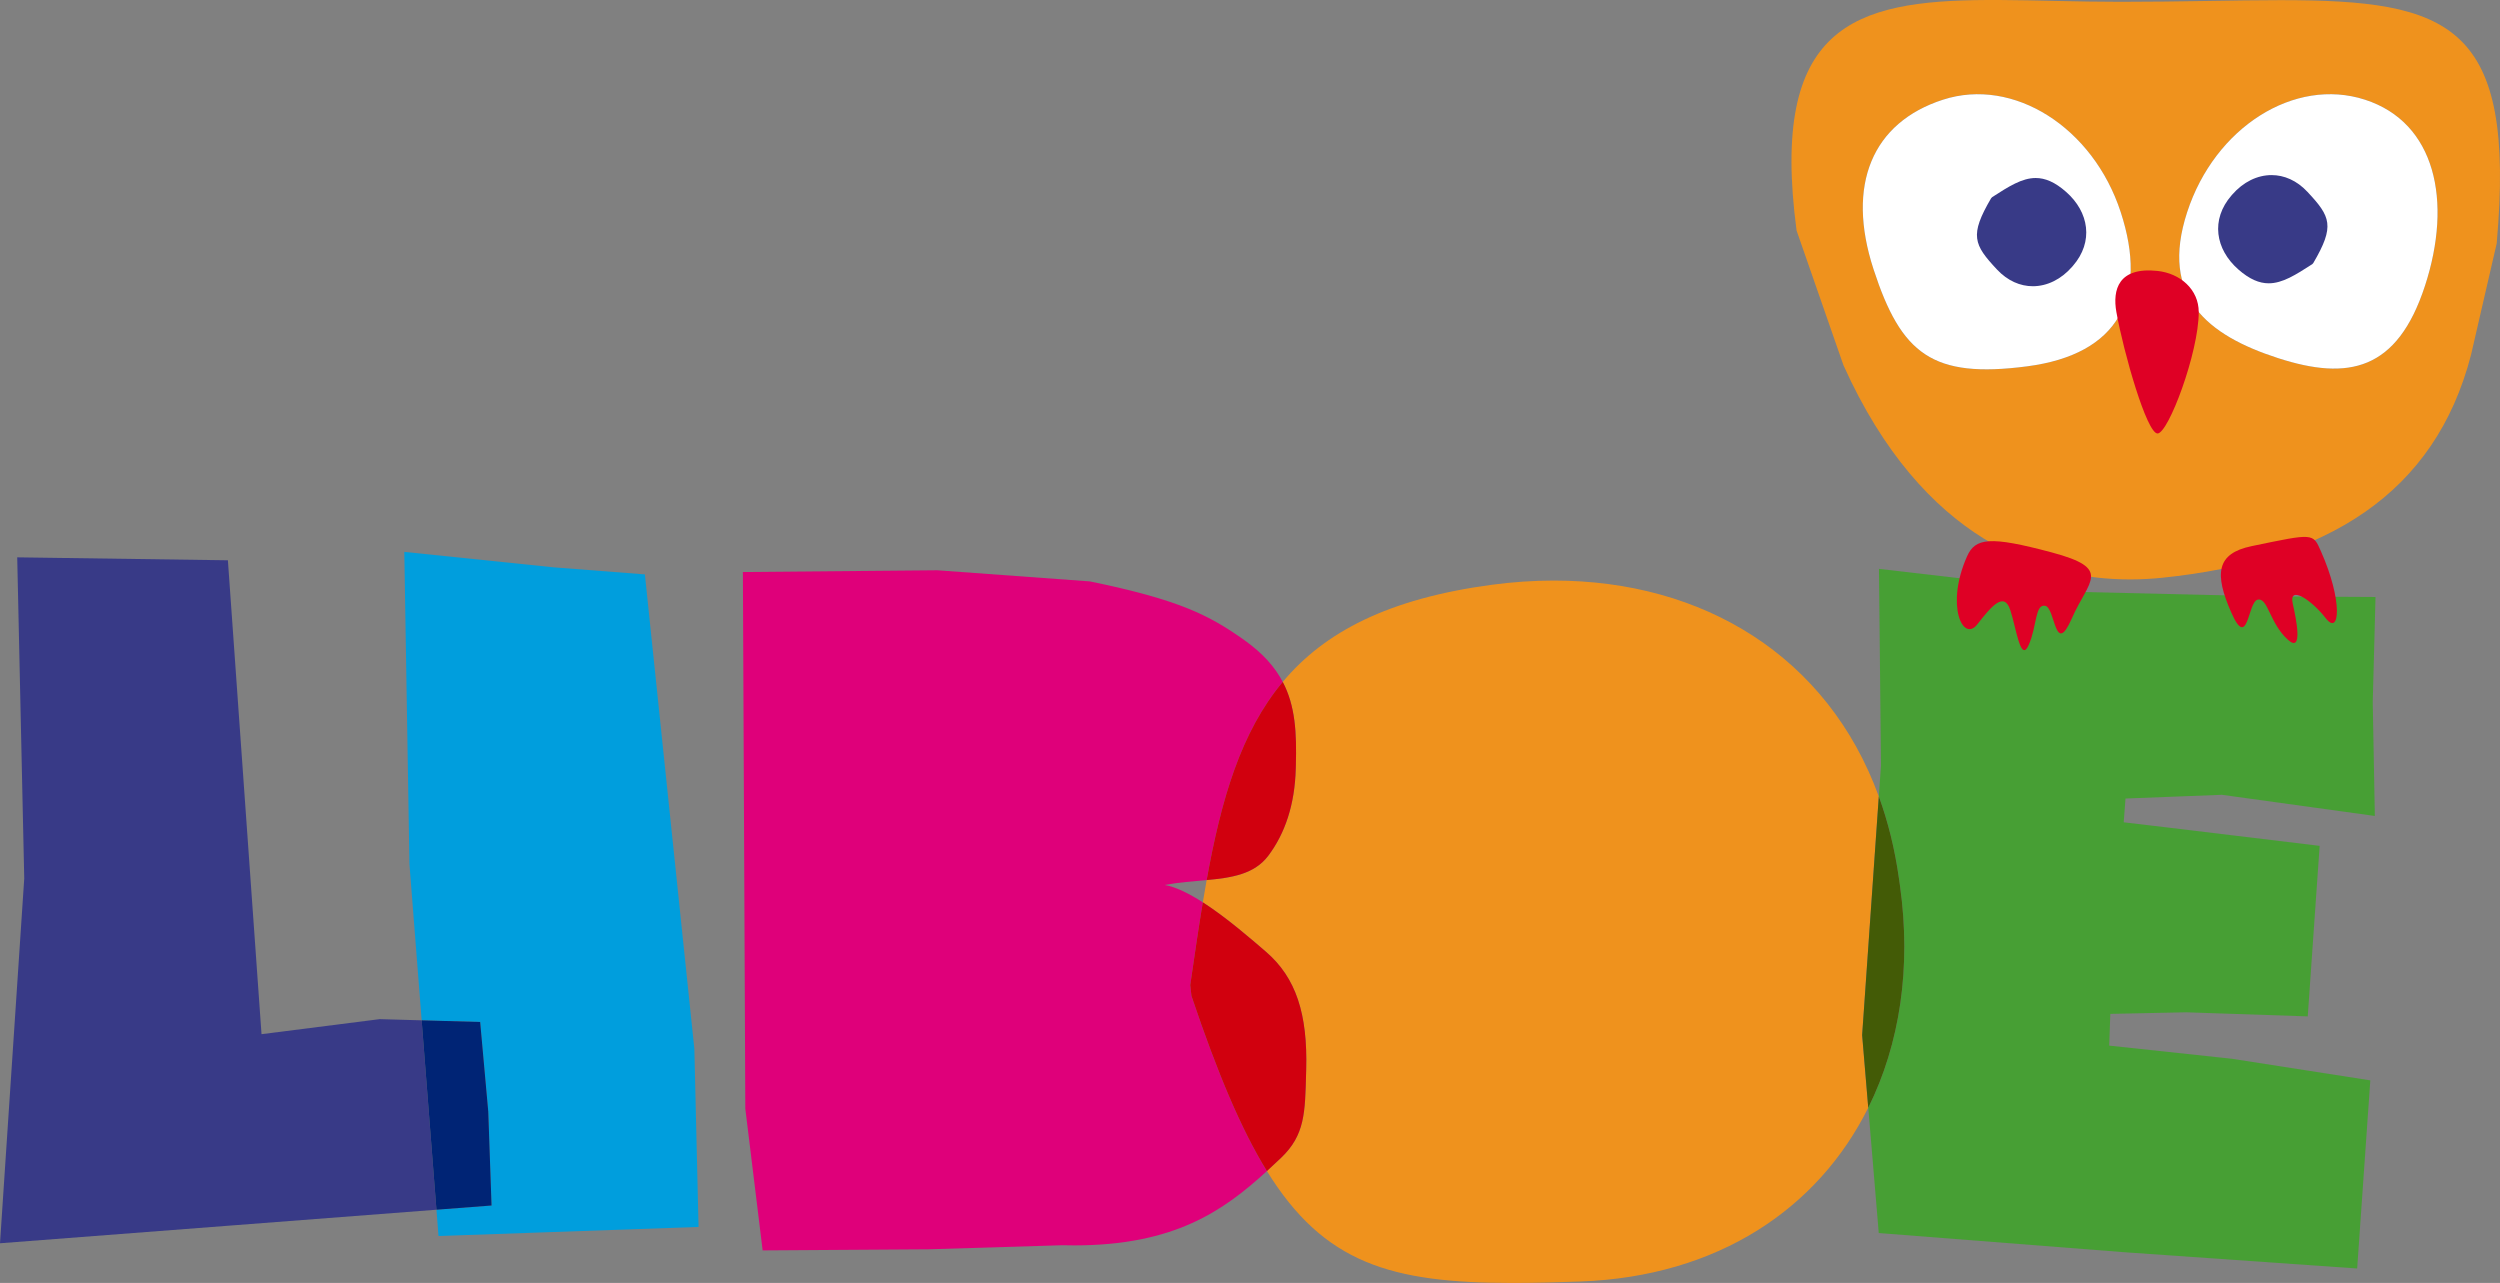
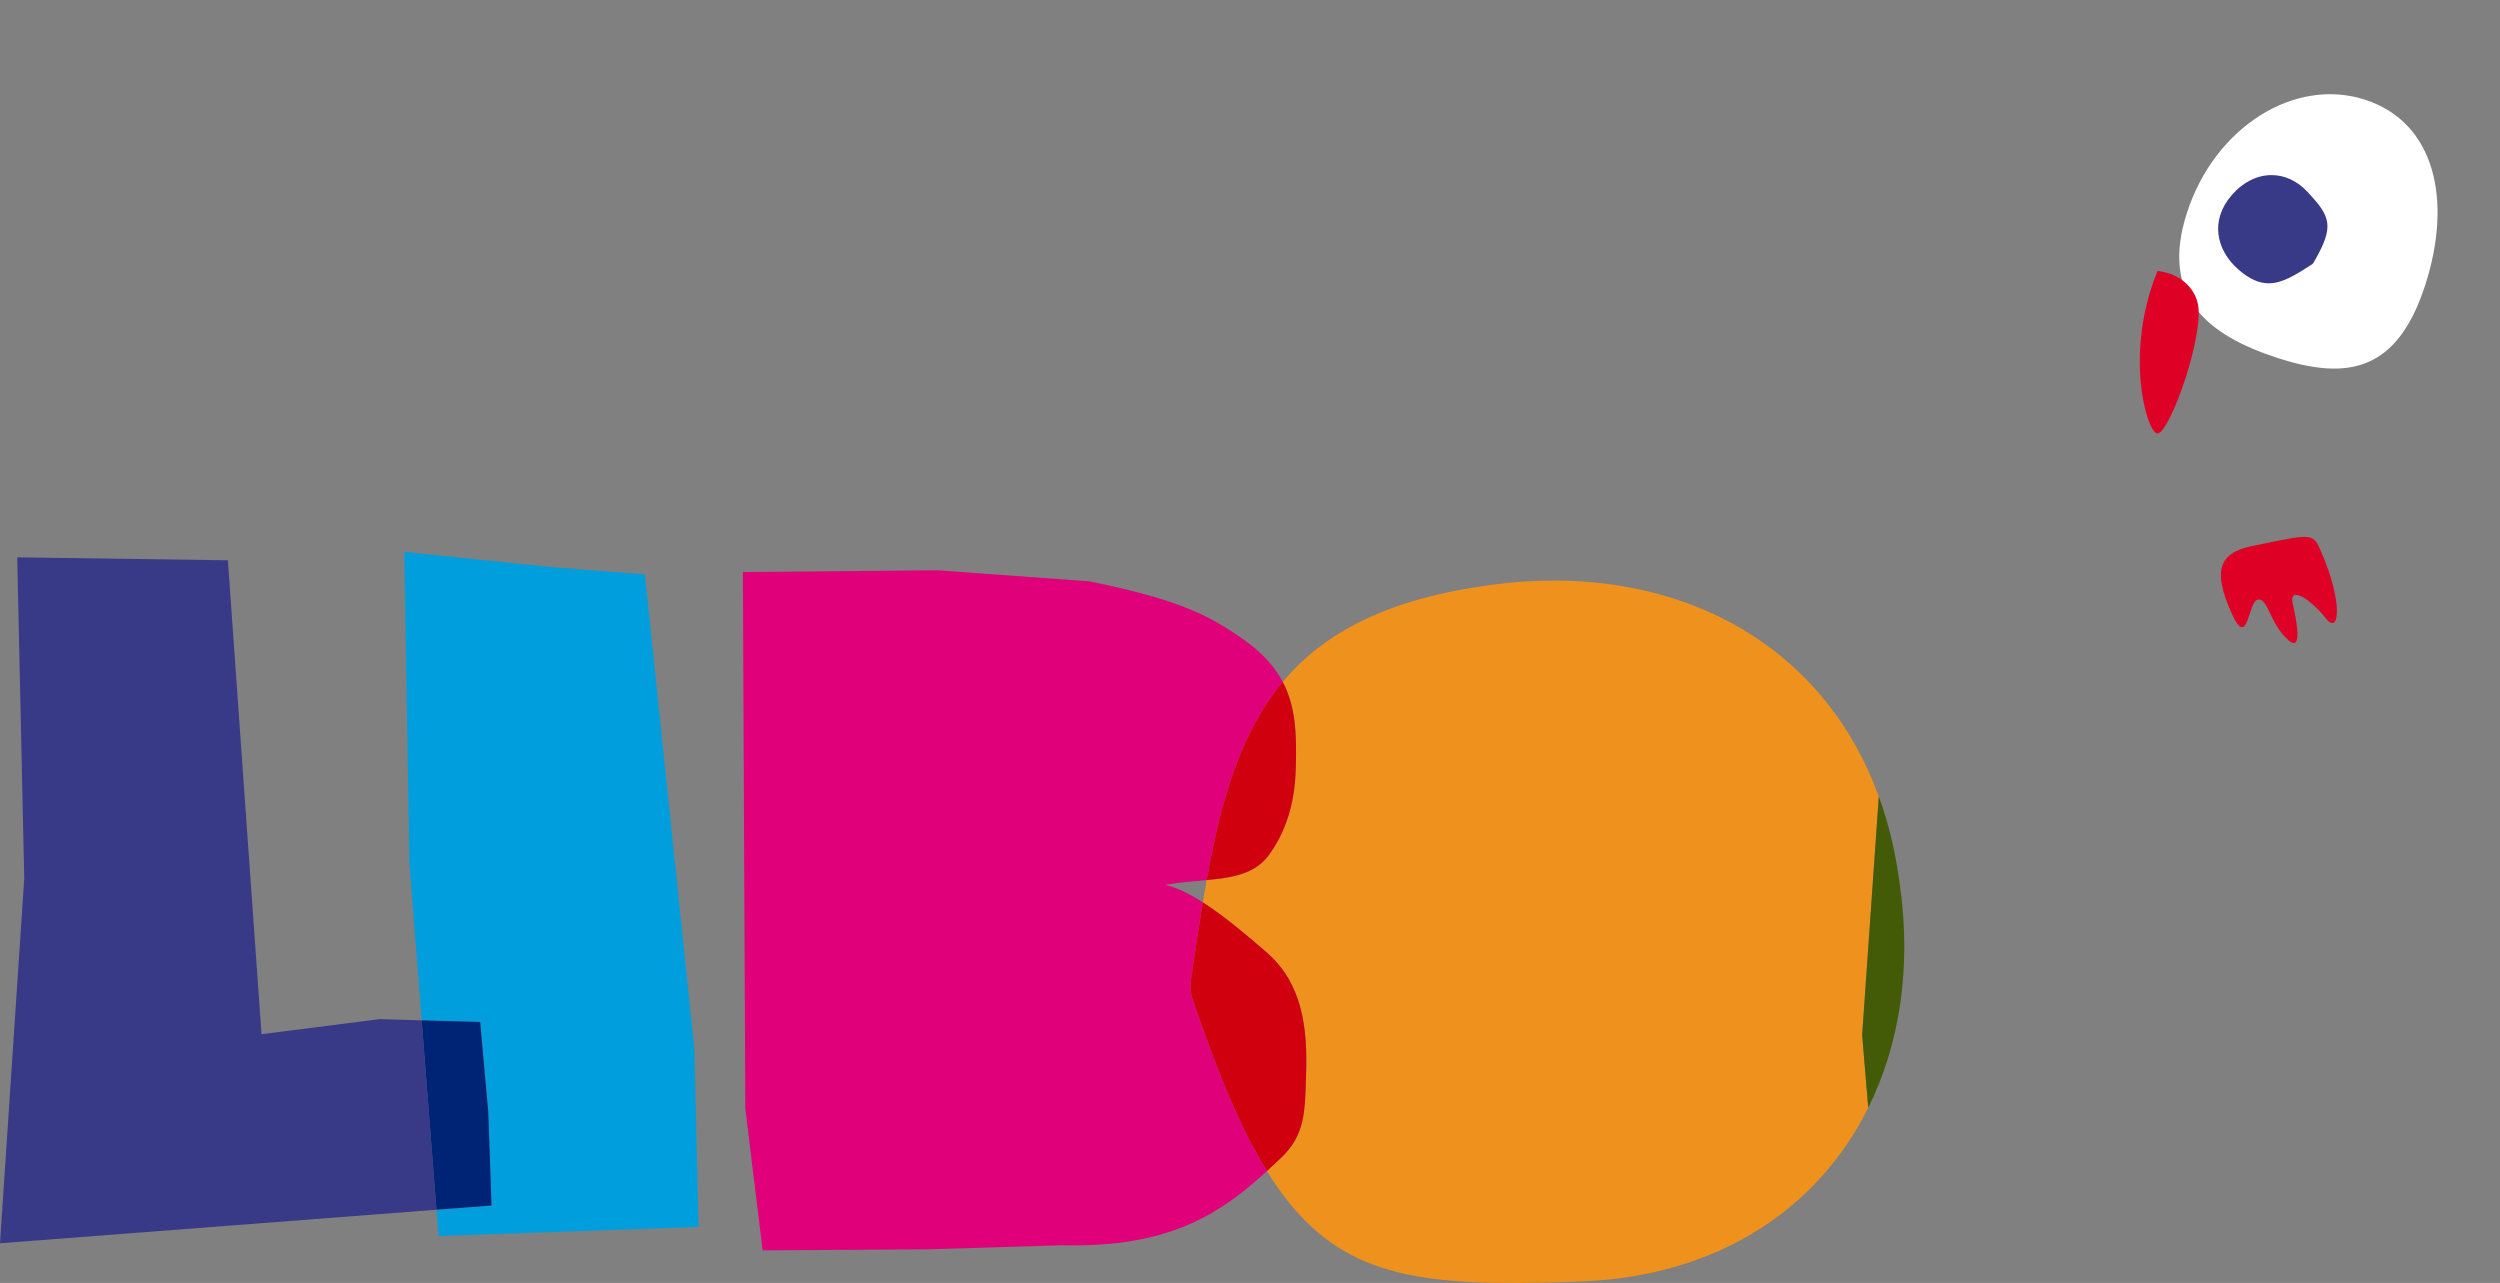
<svg xmlns="http://www.w3.org/2000/svg" version="1.1" x="0px" y="0px" width="172.207px" height="88.374px" viewBox="0 0 172.207 88.374" style="enable-background:new 0 0 172.207 88.374;" xml:space="preserve">
  <rect x="0" y="0" width="172.207" height="88.374" fill="#808080" stroke="none" />
  <style type="text/css">
	.st0{fill:#383A87;}
	.st1{fill:#009EDD;}
	.st2{fill:#002475;}
	.st3{fill:#DF007A;}
	.st4{fill:#EF921D;}
	.st5{fill:#D1000E;}
	.st6{fill:#479F34;}
	.st7{fill:#435B06;}
	.st8{fill:#FFFFFF;}
	.st9{fill:#DF0025;}
</style>
  <defs>
</defs>
  <g>
    <g>
      <g>
        <g>
          <polyline class="st0" points="1.186,38.391 1.67,60.51 0,85.639 15.605,84.44 30.064,83.329 29.045,70.283 26.157,70.201       18.014,71.237 16.513,50.085 15.698,38.594 1.186,38.391     " />
        </g>
        <g>
          <polyline class="st1" points="27.85,38.016 28.203,59.512 29.045,70.283 33.075,70.397 33.633,76.573 33.859,83.038       30.064,83.329 30.205,85.141 37.557,84.884 48.119,84.515 47.829,72.246 44.422,39.566 38.112,39.077 27.85,38.016     " />
          <polyline class="st2" points="29.045,70.283 30.064,83.329 33.859,83.038 33.633,76.573 33.075,70.397 29.045,70.283     " />
        </g>
        <g>
          <path class="st3" d="M64.566,39.282l-13.394,0.121l0.167,36.962l1.194,9.766l11.438-0.076l9.198-0.28      c0.279,0.007,0.555,0.011,0.823,0.011c6.896,0,10.275-2.372,13.277-5.12c-1.78-2.88-3.418-6.788-5.198-12.065l-0.084-0.743      c0.29-1.992,0.566-3.895,0.866-5.703c-0.94-0.604-1.864-1.069-2.629-1.196c0.985-0.185,1.968-0.25,2.894-0.337      c1.008-5.59,2.361-10.2,5.242-13.65c-0.537-1.025-1.372-1.974-2.653-2.883c-2.427-1.725-4.496-2.777-10.635-4.041L64.566,39.282      " />
        </g>
        <g>
          <path class="st4" d="M107.034,39.991c-1.403,0-2.837,0.097-4.295,0.293c-7.102,0.955-11.502,3.244-14.379,6.688      c0.87,1.658,0.961,3.514,0.903,5.716l-0.007,0.256c-0.065,2.478-0.738,4.462-1.889,5.996c-0.958,1.277-2.5,1.519-4.249,1.682      c-0.091,0.503-0.179,1.013-0.265,1.532c1.66,1.066,3.37,2.565,4.34,3.398c2.098,1.801,2.88,4.322,2.781,8.107l-0.007,0.256      c-0.072,2.719-0.073,4.272-1.729,5.843c-0.322,0.305-0.643,0.608-0.97,0.907c3.934,6.365,8.559,7.709,16.928,7.709      c1.438,0,2.984-0.04,4.659-0.1c9.513-0.344,16.395-5.046,19.834-11.97l-0.42-5.007l1.148-16.436      C125.907,45.213,117.325,39.991,107.034,39.991" />
          <path class="st5" d="M82.853,62.154c-0.3,1.808-0.576,3.711-0.866,5.703l0.084,0.743c1.78,5.277,3.418,9.185,5.198,12.065      c0.327-0.299,0.648-0.602,0.97-0.907c1.655-1.571,1.657-3.124,1.729-5.843l0.007-0.256c0.099-3.785-0.683-6.306-2.781-8.107      C86.223,64.72,84.513,63.221,82.853,62.154 M88.36,46.972c-2.881,3.45-4.234,8.06-5.242,13.65      c1.748-0.164,3.29-0.405,4.249-1.682c1.152-1.534,1.824-3.518,1.889-5.996l0.007-0.256C89.321,50.487,89.23,48.631,88.36,46.972      " />
        </g>
        <g>
-           <path class="st6" d="M129.428,39.185l0.14,13.54l-0.149,2.135c0.633,1.738,1.101,3.62,1.385,5.64l0.072,0.507      c0.791,5.629-0.006,10.909-2.185,15.296l0.723,8.632l16.861,1.318l16.093,1.125l0.61-8.727l0.296-4.232l-9.526-1.487      l-8.46-0.907l0.077-2.186l5.217-0.109l8.382,0.282l0.483-6.925l0.338-4.822l-10.605-1.28l-2.893-0.342l0.124-1.638l6.639-0.257      l10.535,1.458l-0.144-7.835l0.191-7.249l-7.363-0.041l-13.217-0.312L129.428,39.185" />
          <path class="st7" d="M129.418,54.861l-1.148,16.436l0.42,5.007c2.179-4.387,2.976-9.667,2.185-15.296l-0.072-0.507      C130.519,58.48,130.051,56.599,129.418,54.861" />
        </g>
        <g>
-           <path class="st4" d="M160.782,25.39c-1.162,0-2.45-0.264-3.864-0.722c-4.854-1.57-8.166-4.215-6.258-10.06      c1.598-4.893,5.7-8.119,9.841-8.119c0.806,0,1.613,0.122,2.404,0.378c4.854,1.569,6.043,6.973,4.135,12.818      C165.688,23.828,163.607,25.39,160.782,25.39 M136.825,25.442c-4.396,0-6.166-1.975-7.77-6.889      c-1.907-5.846-0.073-10.116,4.781-11.685c0.791-0.256,1.598-0.378,2.404-0.378c4.141,0,8.242,3.226,9.839,8.119      c1.908,5.846-0.111,9.8-6.453,10.626C138.588,25.371,137.659,25.442,136.825,25.442 M137.71,0h-0.814      c-9.215,0.046-15.017,1.781-13.142,15.882l3.229,9.278c5.491,12.186,13.742,14.752,19.741,14.752      c0.785,0,1.53-0.044,2.226-0.116c11.339-1.171,18.779-5.777,21.259-15.344l1.771-7.687C173.32,1.616,168.776,0.01,157.08,0.01      c-3.146,0-6.81,0.116-11.016,0.116C143.093,0.126,140.278,0.012,137.71,0" />
-         </g>
+           </g>
        <path class="st8" d="M156.918,24.668c4.854,1.571,8.215,0.863,10.122-4.983c1.908-5.844,0.719-11.249-4.135-12.818     c-4.854-1.57-10.336,1.896-12.245,7.741C148.752,20.454,152.064,23.099,156.918,24.668" />
-         <path class="st8" d="M139.627,25.235c-6.52,0.85-8.663-0.837-10.571-6.682c-1.907-5.846-0.073-10.116,4.781-11.685     c4.854-1.571,10.335,1.896,12.243,7.741C147.988,20.454,145.969,24.409,139.627,25.235" />
-         <path class="st9" d="M148.619,29.86c0.741,0,2.836-5.567,2.836-8.361c0-1.566-1.279-2.668-2.836-2.836     c-2.698-0.291-3.112,1.294-2.836,2.836C146.287,24.314,147.877,29.86,148.619,29.86" />
+         <path class="st9" d="M148.619,29.86c0.741,0,2.836-5.567,2.836-8.361c0-1.566-1.279-2.668-2.836-2.836     C146.287,24.314,147.877,29.86,148.619,29.86" />
        <g>
-           <path class="st0" d="M140.223,12.262c-0.95,0-1.857,0.584-2.997,1.317l-0.075,0.081c-1.494,2.552-1.197,3.189,0.403,4.901      c0.736,0.787,1.608,1.155,2.473,1.155c0.981,0,1.953-0.473,2.709-1.343l0.05-0.057c1.448-1.665,1.112-3.708-0.467-5.097      C141.542,12.534,140.873,12.262,140.223,12.262" />
-         </g>
+           </g>
        <g>
          <path class="st0" d="M156.472,12.061c-0.981,0-1.953,0.473-2.709,1.343l-0.05,0.057c-1.448,1.665-1.113,3.708,0.467,5.097      c0.778,0.684,1.447,0.957,2.096,0.957c0.95,0,1.857-0.584,2.997-1.317l0.074-0.081c1.495-2.552,1.198-3.189-0.403-4.901      C158.209,12.428,157.337,12.061,156.472,12.061" />
        </g>
-         <path class="st9" d="M135.494,38.328c-1.498,3.37-0.283,5.953,0.709,4.677c0.992-1.275,1.842-2.268,2.267-0.992     c0.426,1.276,0.709,3.685,1.276,2.409c0.567-1.275,0.425-2.834,1.134-2.692c0.708,0.141,0.65,3.581,1.842,0.85     c1.14-2.611,2.835-3.402-1.417-4.535C137.053,36.911,136.061,37.052,135.494,38.328" />
        <path class="st9" d="M159.877,37.984c1.498,3.37,1.315,5.871,0.323,4.596c-0.993-1.276-2.567-2.304-2.268-0.993     c0.244,1.074,0.721,3.419-0.323,2.491c-1.275-1.133-1.378-2.916-2.087-2.774c-0.708,0.142-0.65,3.581-1.842,0.85     c-1.14-2.611-1.031-4.028,1.417-4.535C159.407,36.727,159.311,36.708,159.877,37.984" />
      </g>
    </g>
  </g>
</svg>